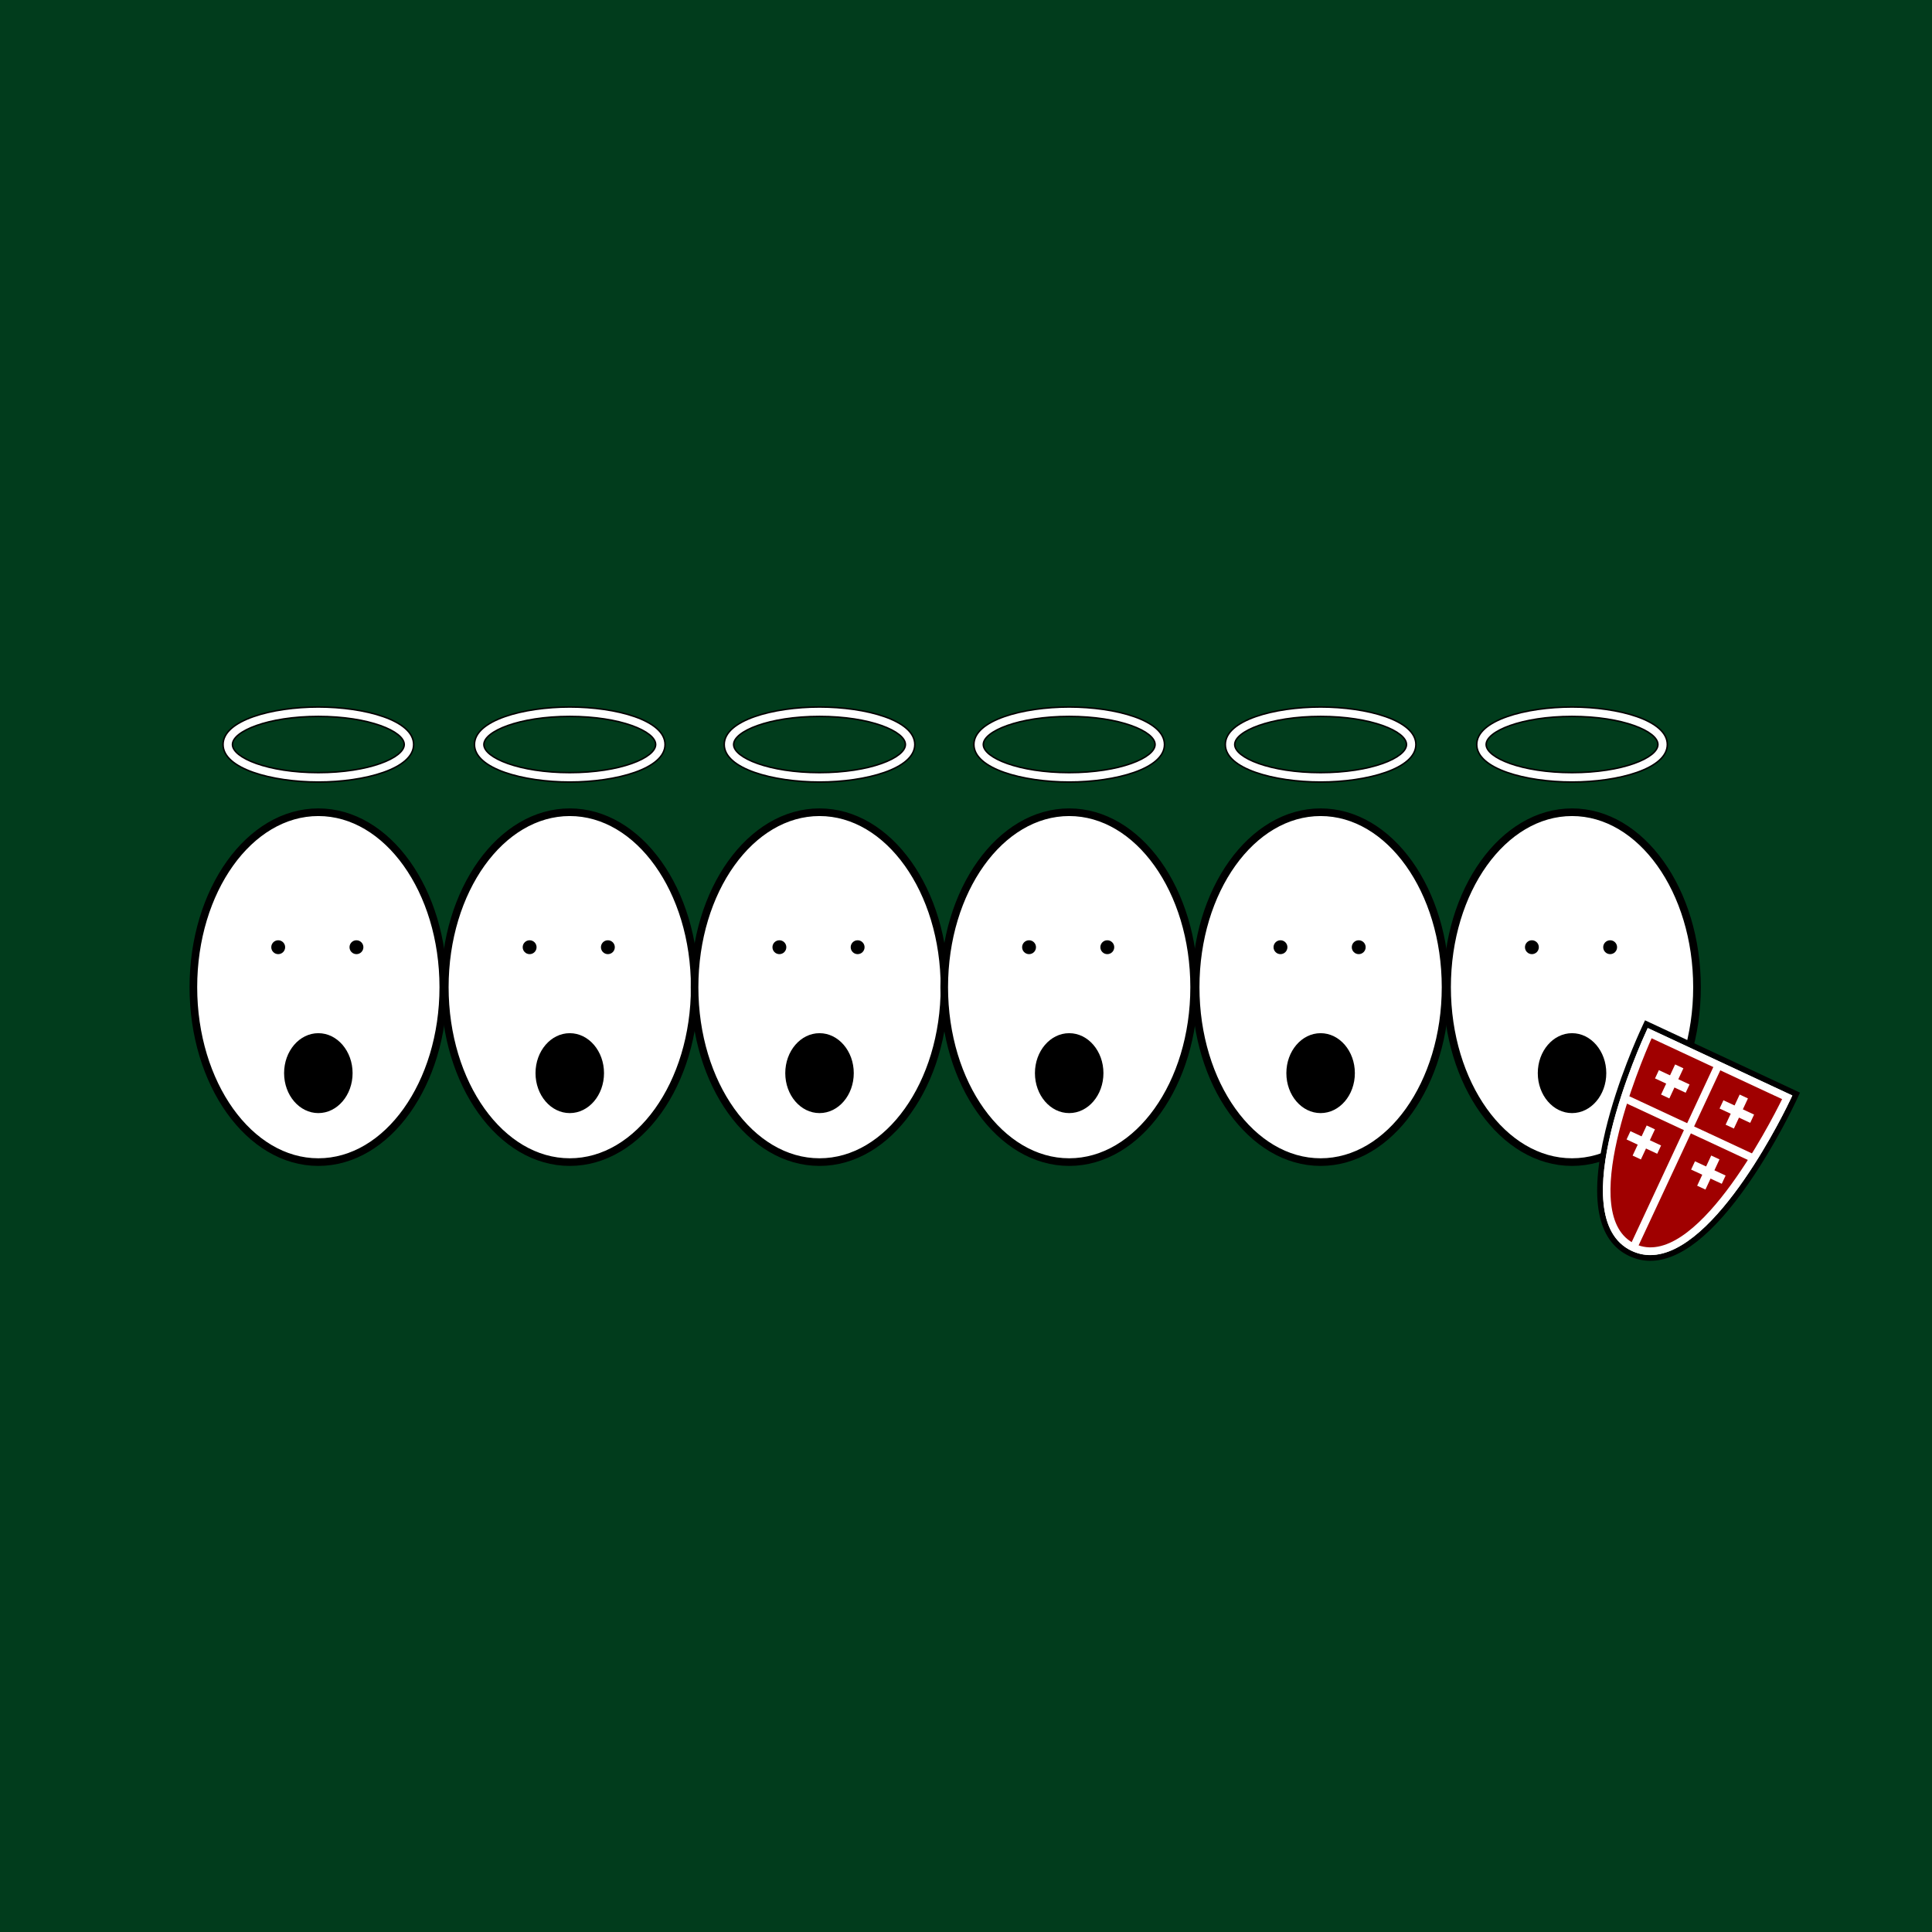
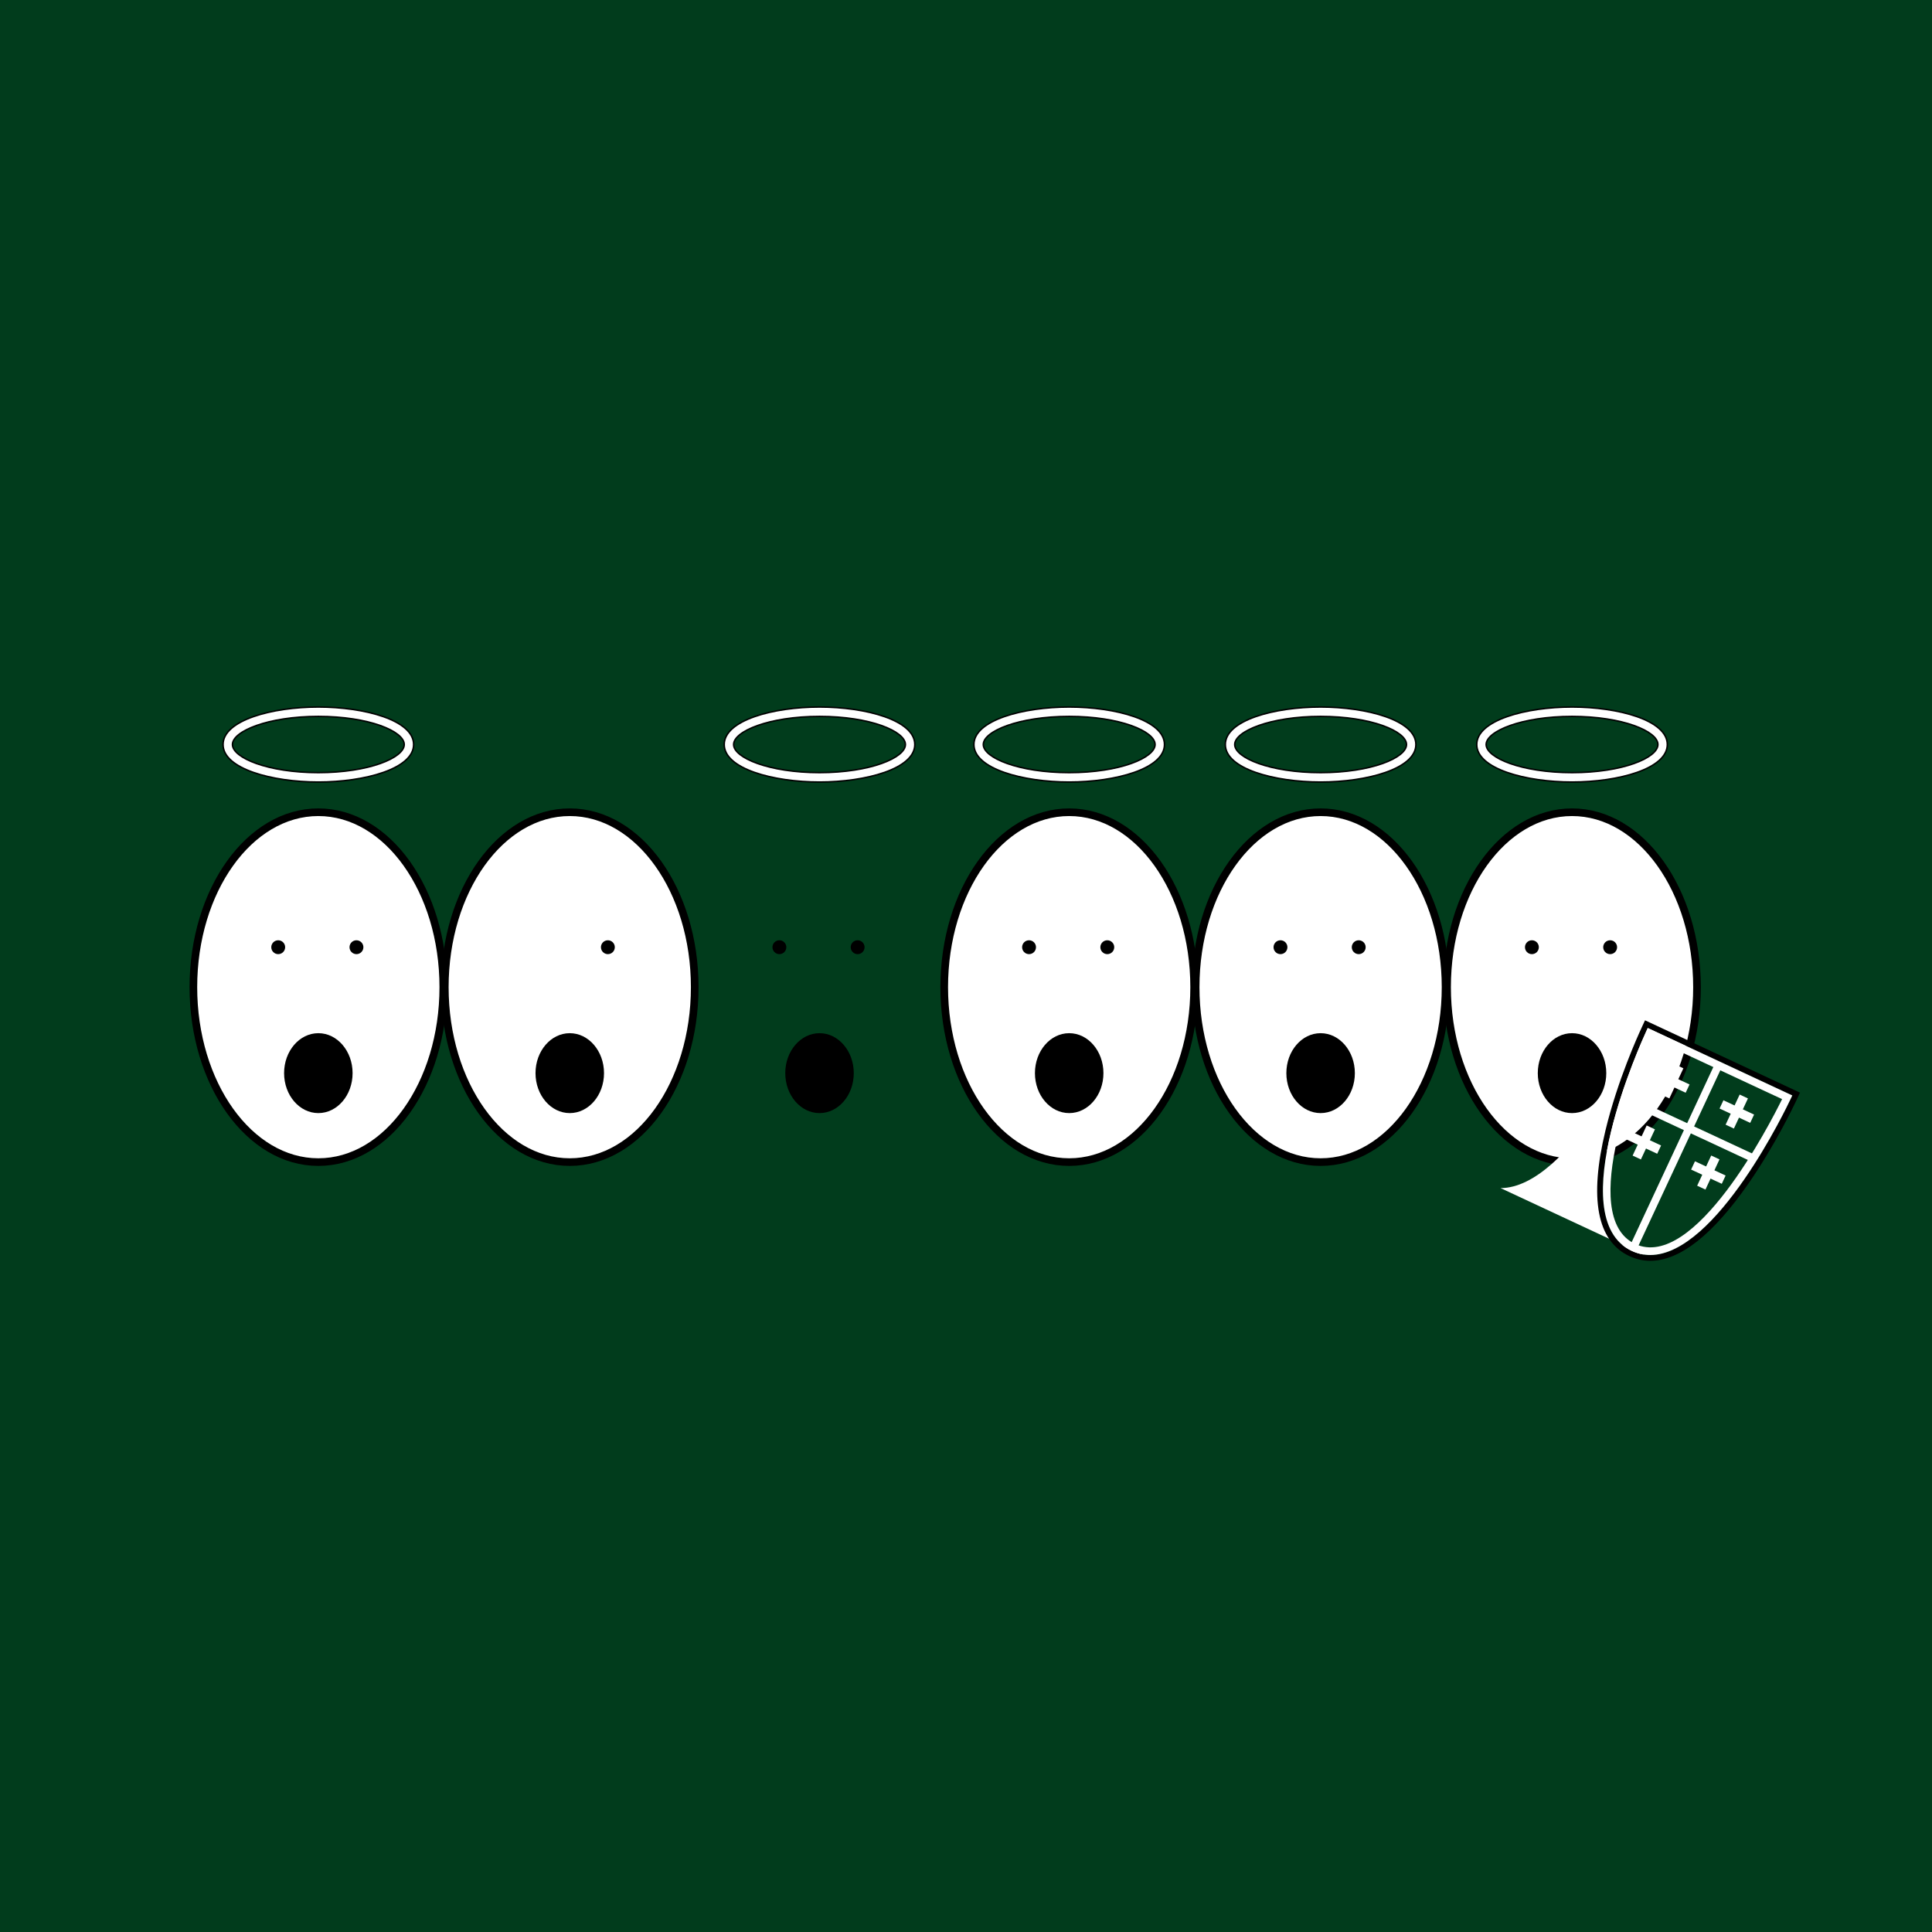
<svg xmlns="http://www.w3.org/2000/svg" id="Ebene_2" data-name="Ebene 2" viewBox="0 0 220 220">
  <defs>
    <style>
      .cls-1 {
        fill: #a00000;
      }

      .cls-2 {
        fill: #013c1c;
      }

      .cls-3, .cls-4, .cls-5 {
        fill: #fff;
      }

      .cls-6 {
        fill: none;
        stroke: #fff;
        stroke-miterlimit: 10;
        stroke-width: 1.04px;
      }

      .cls-4 {
        stroke-width: .87px;
      }

      .cls-4, .cls-5 {
        stroke: #000;
      }

      .cls-5 {
        stroke-width: .17px;
      }
    </style>
  </defs>
  <g id="artwork">
    <rect class="cls-2" width="220" height="220" />
    <g>
      <g>
        <ellipse class="cls-4" cx="36.25" cy="112.41" rx="14.23" ry="19.92" />
        <path class="cls-5" d="M36.25,89.05c-5.26,0-10.85-1.5-10.85-4.27s5.59-4.27,10.85-4.27,10.85,1.5,10.85,4.27-5.59,4.27-10.85,4.27ZM36.25,81.58c-5.76,0-9.78,1.69-9.78,3.2s4.02,3.2,9.78,3.2,9.78-1.69,9.78-3.2-4.02-3.2-9.78-3.2Z" />
        <ellipse cx="36.25" cy="122.2" rx="3.9" ry="4.55" />
        <circle cx="31.68" cy="107.86" r=".79" />
        <circle cx="40.59" cy="107.86" r=".79" />
      </g>
      <g>
        <ellipse class="cls-4" cx="64.88" cy="112.41" rx="14.23" ry="19.92" />
-         <path class="cls-5" d="M64.88,89.05c-5.26,0-10.85-1.5-10.85-4.27s5.59-4.27,10.85-4.27,10.85,1.5,10.85,4.27-5.59,4.27-10.85,4.27ZM64.88,81.58c-5.76,0-9.78,1.69-9.78,3.2s4.02,3.2,9.78,3.2,9.78-1.69,9.78-3.2-4.02-3.2-9.78-3.2Z" />
        <ellipse cx="64.88" cy="122.2" rx="3.9" ry="4.55" />
-         <circle cx="60.31" cy="107.86" r=".79" />
        <circle cx="69.22" cy="107.86" r=".79" />
      </g>
      <g>
-         <ellipse class="cls-4" cx="93.32" cy="112.41" rx="14.23" ry="19.92" />
        <path class="cls-5" d="M93.32,89.05c-5.26,0-10.85-1.5-10.85-4.27s5.59-4.27,10.85-4.27,10.85,1.5,10.85,4.27-5.59,4.27-10.85,4.27ZM93.32,81.58c-5.76,0-9.78,1.69-9.78,3.2s4.02,3.2,9.78,3.2,9.78-1.69,9.78-3.2-4.02-3.2-9.78-3.2Z" />
        <ellipse cx="93.32" cy="122.2" rx="3.9" ry="4.55" />
        <circle cx="88.75" cy="107.86" r=".79" />
        <circle cx="97.66" cy="107.86" r=".79" />
      </g>
      <g>
        <ellipse class="cls-4" cx="121.75" cy="112.41" rx="14.23" ry="19.92" />
        <path class="cls-5" d="M121.75,89.05c-5.26,0-10.85-1.5-10.85-4.27s5.59-4.27,10.85-4.27,10.85,1.5,10.85,4.27-5.59,4.27-10.85,4.27ZM121.75,81.58c-5.76,0-9.78,1.69-9.78,3.2s4.02,3.2,9.78,3.2,9.78-1.69,9.78-3.2-4.02-3.2-9.78-3.2Z" />
        <ellipse cx="121.75" cy="122.2" rx="3.9" ry="4.55" />
        <circle cx="117.18" cy="107.86" r=".79" />
        <circle cx="126.09" cy="107.86" r=".79" />
      </g>
      <g>
        <ellipse class="cls-4" cx="150.38" cy="112.41" rx="14.23" ry="19.92" />
        <path class="cls-5" d="M150.38,89.05c-5.26,0-10.85-1.5-10.85-4.27s5.59-4.27,10.85-4.27,10.85,1.5,10.85,4.27-5.59,4.27-10.85,4.27ZM150.38,81.58c-5.76,0-9.78,1.69-9.78,3.2s4.02,3.2,9.78,3.2,9.78-1.69,9.78-3.2-4.02-3.2-9.78-3.2Z" />
        <ellipse cx="150.38" cy="122.2" rx="3.9" ry="4.55" />
        <circle cx="145.81" cy="107.86" r=".79" />
        <circle cx="154.72" cy="107.86" r=".79" />
      </g>
      <g>
        <ellipse class="cls-4" cx="179.01" cy="112.41" rx="14.23" ry="19.92" />
        <path class="cls-5" d="M179.01,89.05c-5.26,0-10.85-1.5-10.85-4.27s5.59-4.27,10.85-4.27,10.85,1.5,10.85,4.27-5.59,4.27-10.85,4.27ZM179.01,81.58c-5.76,0-9.78,1.69-9.78,3.2s4.02,3.2,9.78,3.2,9.78-1.69,9.78-3.2-4.02-3.2-9.78-3.2Z" />
        <ellipse cx="179.01" cy="122.2" rx="3.9" ry="4.55" />
        <circle cx="174.44" cy="107.86" r=".79" />
        <circle cx="183.35" cy="107.86" r=".79" />
      </g>
      <g>
-         <path class="cls-3" d="M187.92,143.24c-.77,0-1.52-.17-2.23-.5-8.39-3.92,1.06-24.54,1.47-25.41l.32-.7,17.06,7.96-.32.69c-.34.73-8.51,17.96-16.29,17.96Z" />
+         <path class="cls-3" d="M187.92,143.24c-.77,0-1.52-.17-2.23-.5-8.39-3.92,1.06-24.54,1.47-25.41c-.34.73-8.51,17.96-16.29,17.96Z" />
        <path d="M187.64,117.07l16.46,7.68-.19.4c-.37.79-8.43,17.77-15.99,17.77-.71,0-1.4-.15-2.1-.47-8.09-3.77,1.23-24.11,1.63-24.98l.18-.4M187.32,116.19l-.28.6-.18.4c-.27.58-2.67,5.82-4.04,11.52-1.88,7.79-.96,12.61,2.73,14.33.76.35,1.55.53,2.37.53,3.38,0,7.16-2.99,11.23-8.87,3.02-4.37,5.12-8.79,5.35-9.28l.19-.4.28-.6-.6-.28-16.46-7.68-.6-.28h0Z" />
      </g>
      <g>
-         <path class="cls-1" d="M186.01,142.04c-7.79-3.63,1.84-24.4,1.84-24.4l15.67,7.31s-9.72,20.72-17.51,17.09Z" />
        <path class="cls-3" d="M187.92,142.91c-.71,0-1.4-.15-2.1-.47h0c-8.09-3.77,1.23-24.11,1.63-24.98l.18-.4,16.46,7.68-.19.4c-.37.79-8.43,17.77-15.99,17.77ZM186.19,141.65c6.74,3.14,15.35-13.67,16.74-16.49l-14.86-6.93c-1.27,2.87-8.61,20.27-1.88,23.42h0Z" />
      </g>
      <polygon class="cls-3" points="199.93 131.54 192.91 128.27 196.08 121.48 195.28 121.12 192.12 127.9 185.14 124.65 184.77 125.44 191.75 128.69 185.51 142.07 186.3 142.44 192.54 129.06 199.56 132.33 199.93 131.54" />
      <g>
        <line class="cls-6" x1="191.22" y1="121.43" x2="189.62" y2="124.86" />
        <line class="cls-6" x1="188.68" y1="122.33" x2="192.17" y2="123.96" />
      </g>
      <g>
        <line class="cls-6" x1="198.57" y1="124.86" x2="196.97" y2="128.29" />
        <line class="cls-6" x1="196.03" y1="125.76" x2="199.52" y2="127.39" />
      </g>
      <g>
        <line class="cls-6" x1="187.98" y1="128.38" x2="186.38" y2="131.81" />
        <line class="cls-6" x1="185.44" y1="129.28" x2="188.93" y2="130.91" />
      </g>
      <g>
        <line class="cls-6" x1="195.33" y1="131.8" x2="193.73" y2="135.24" />
        <line class="cls-6" x1="192.79" y1="132.71" x2="196.28" y2="134.33" />
      </g>
    </g>
  </g>
</svg>